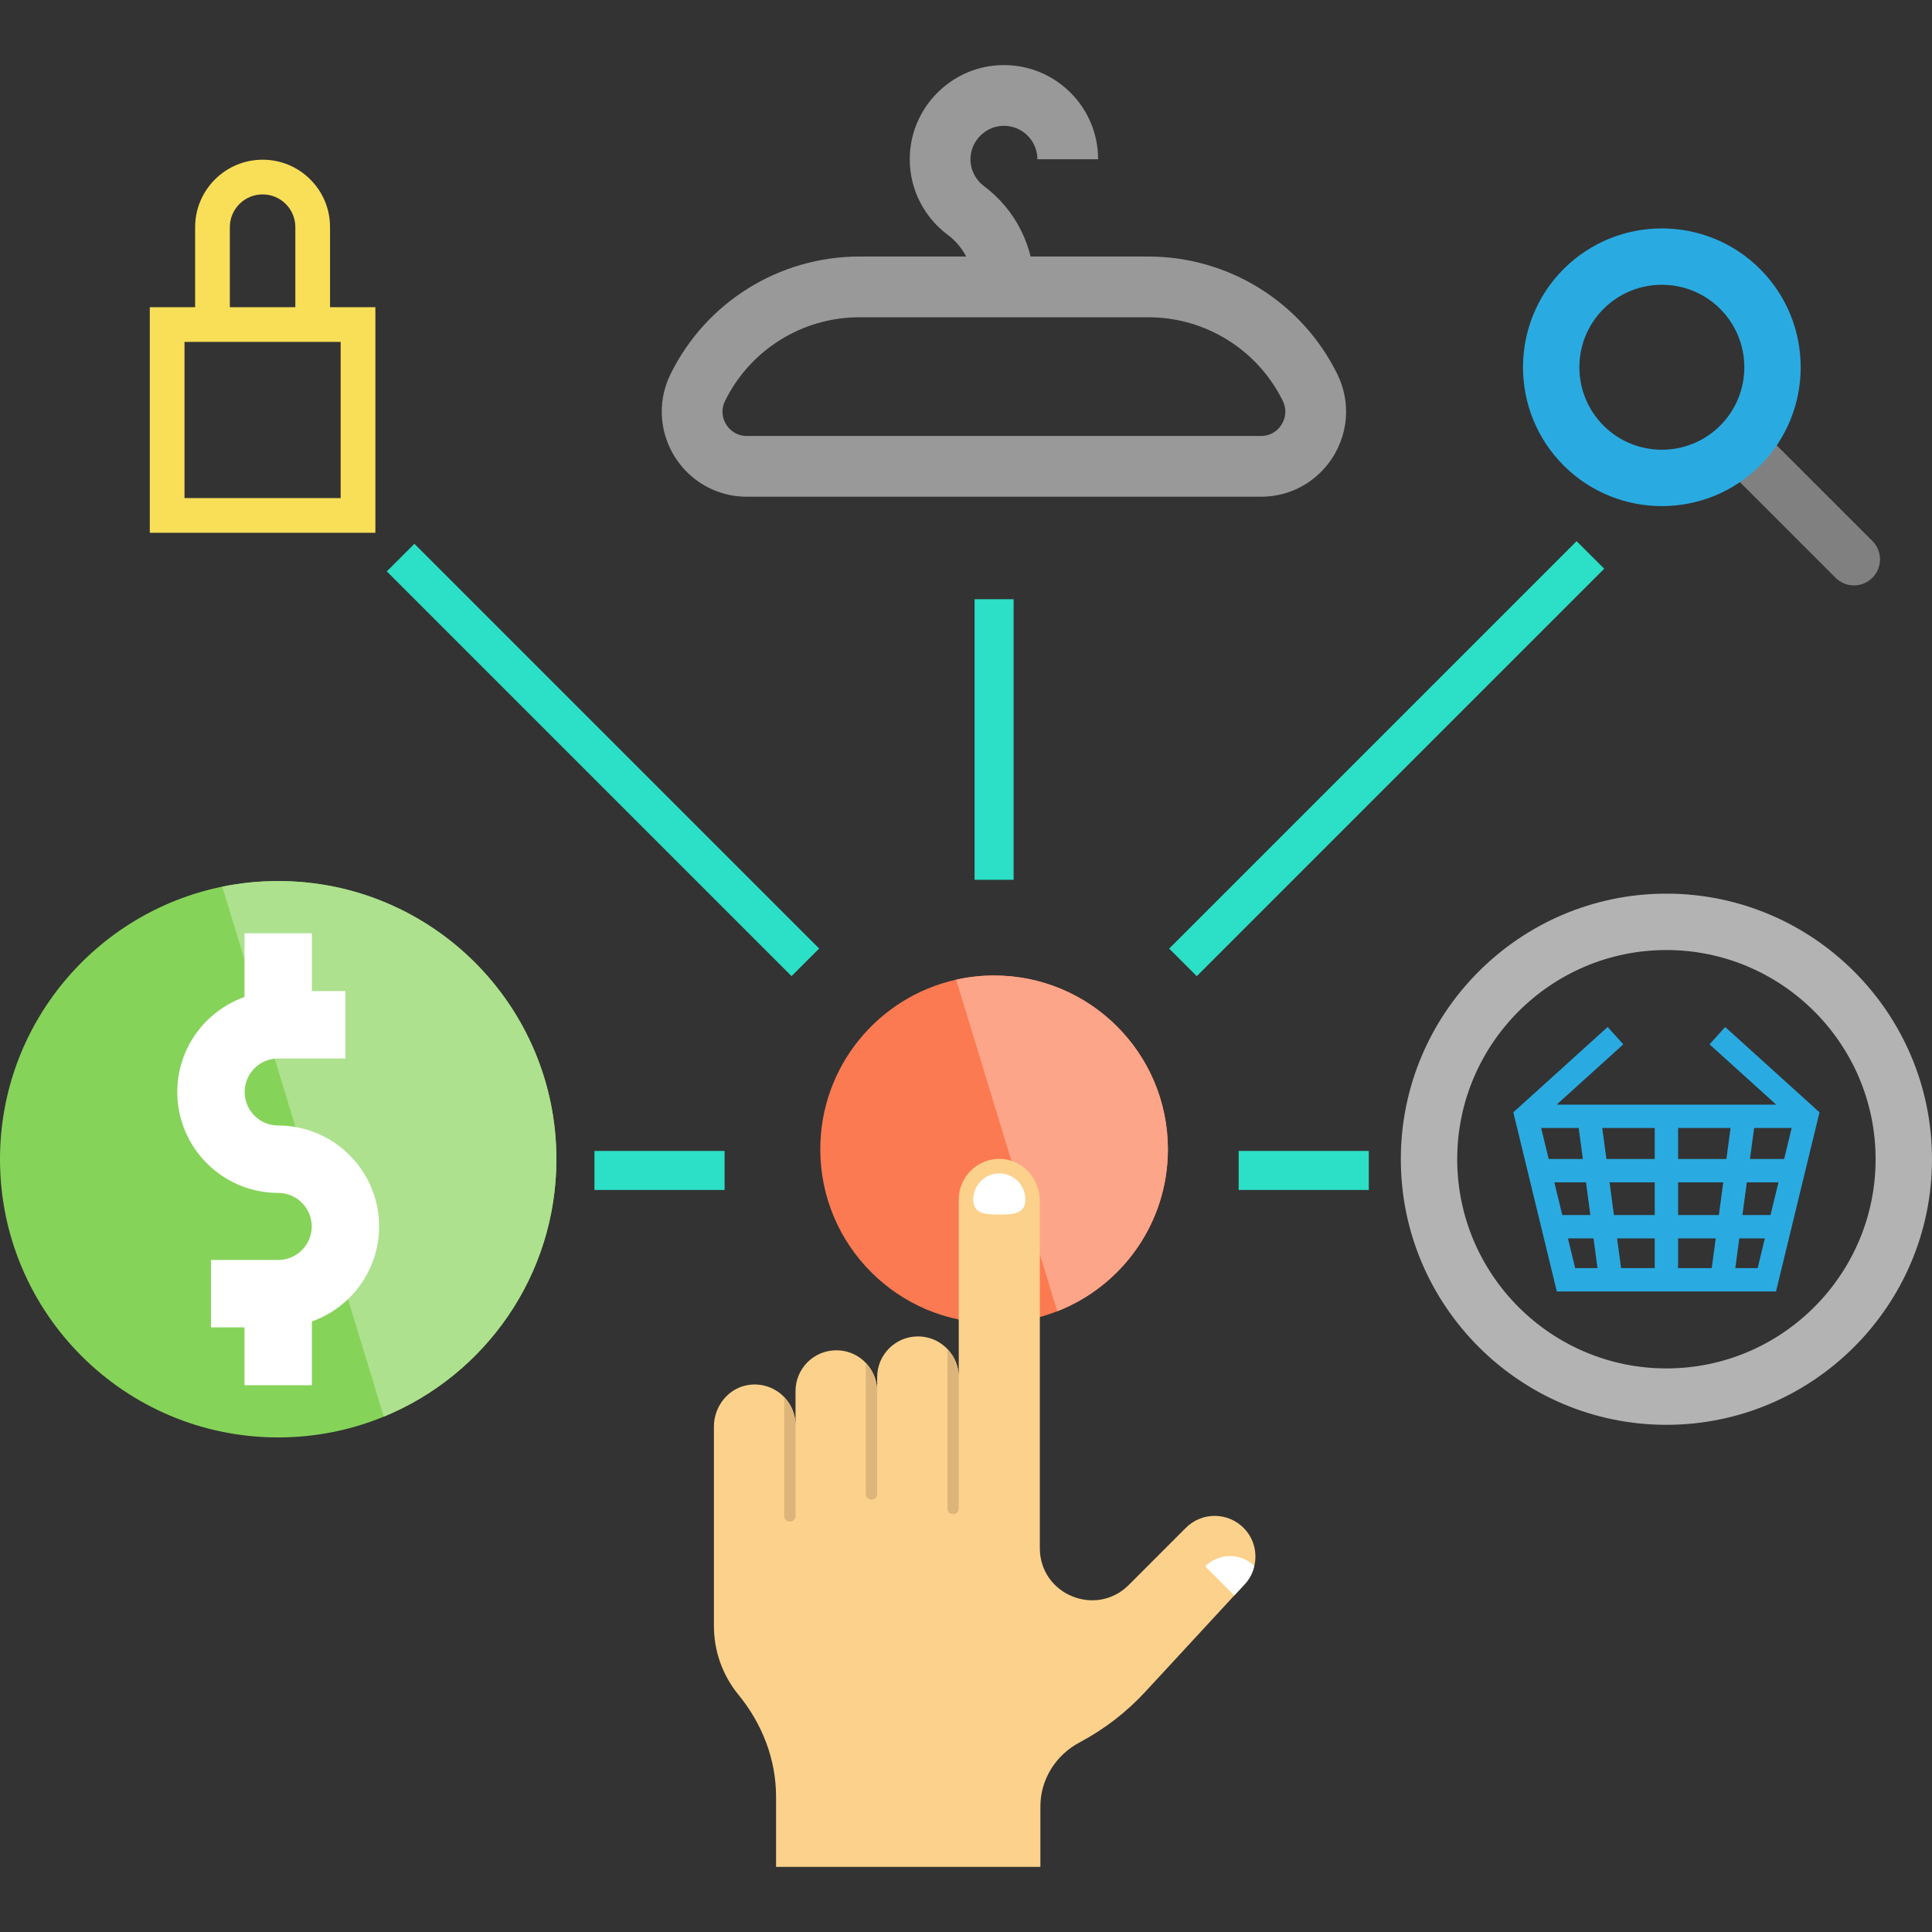
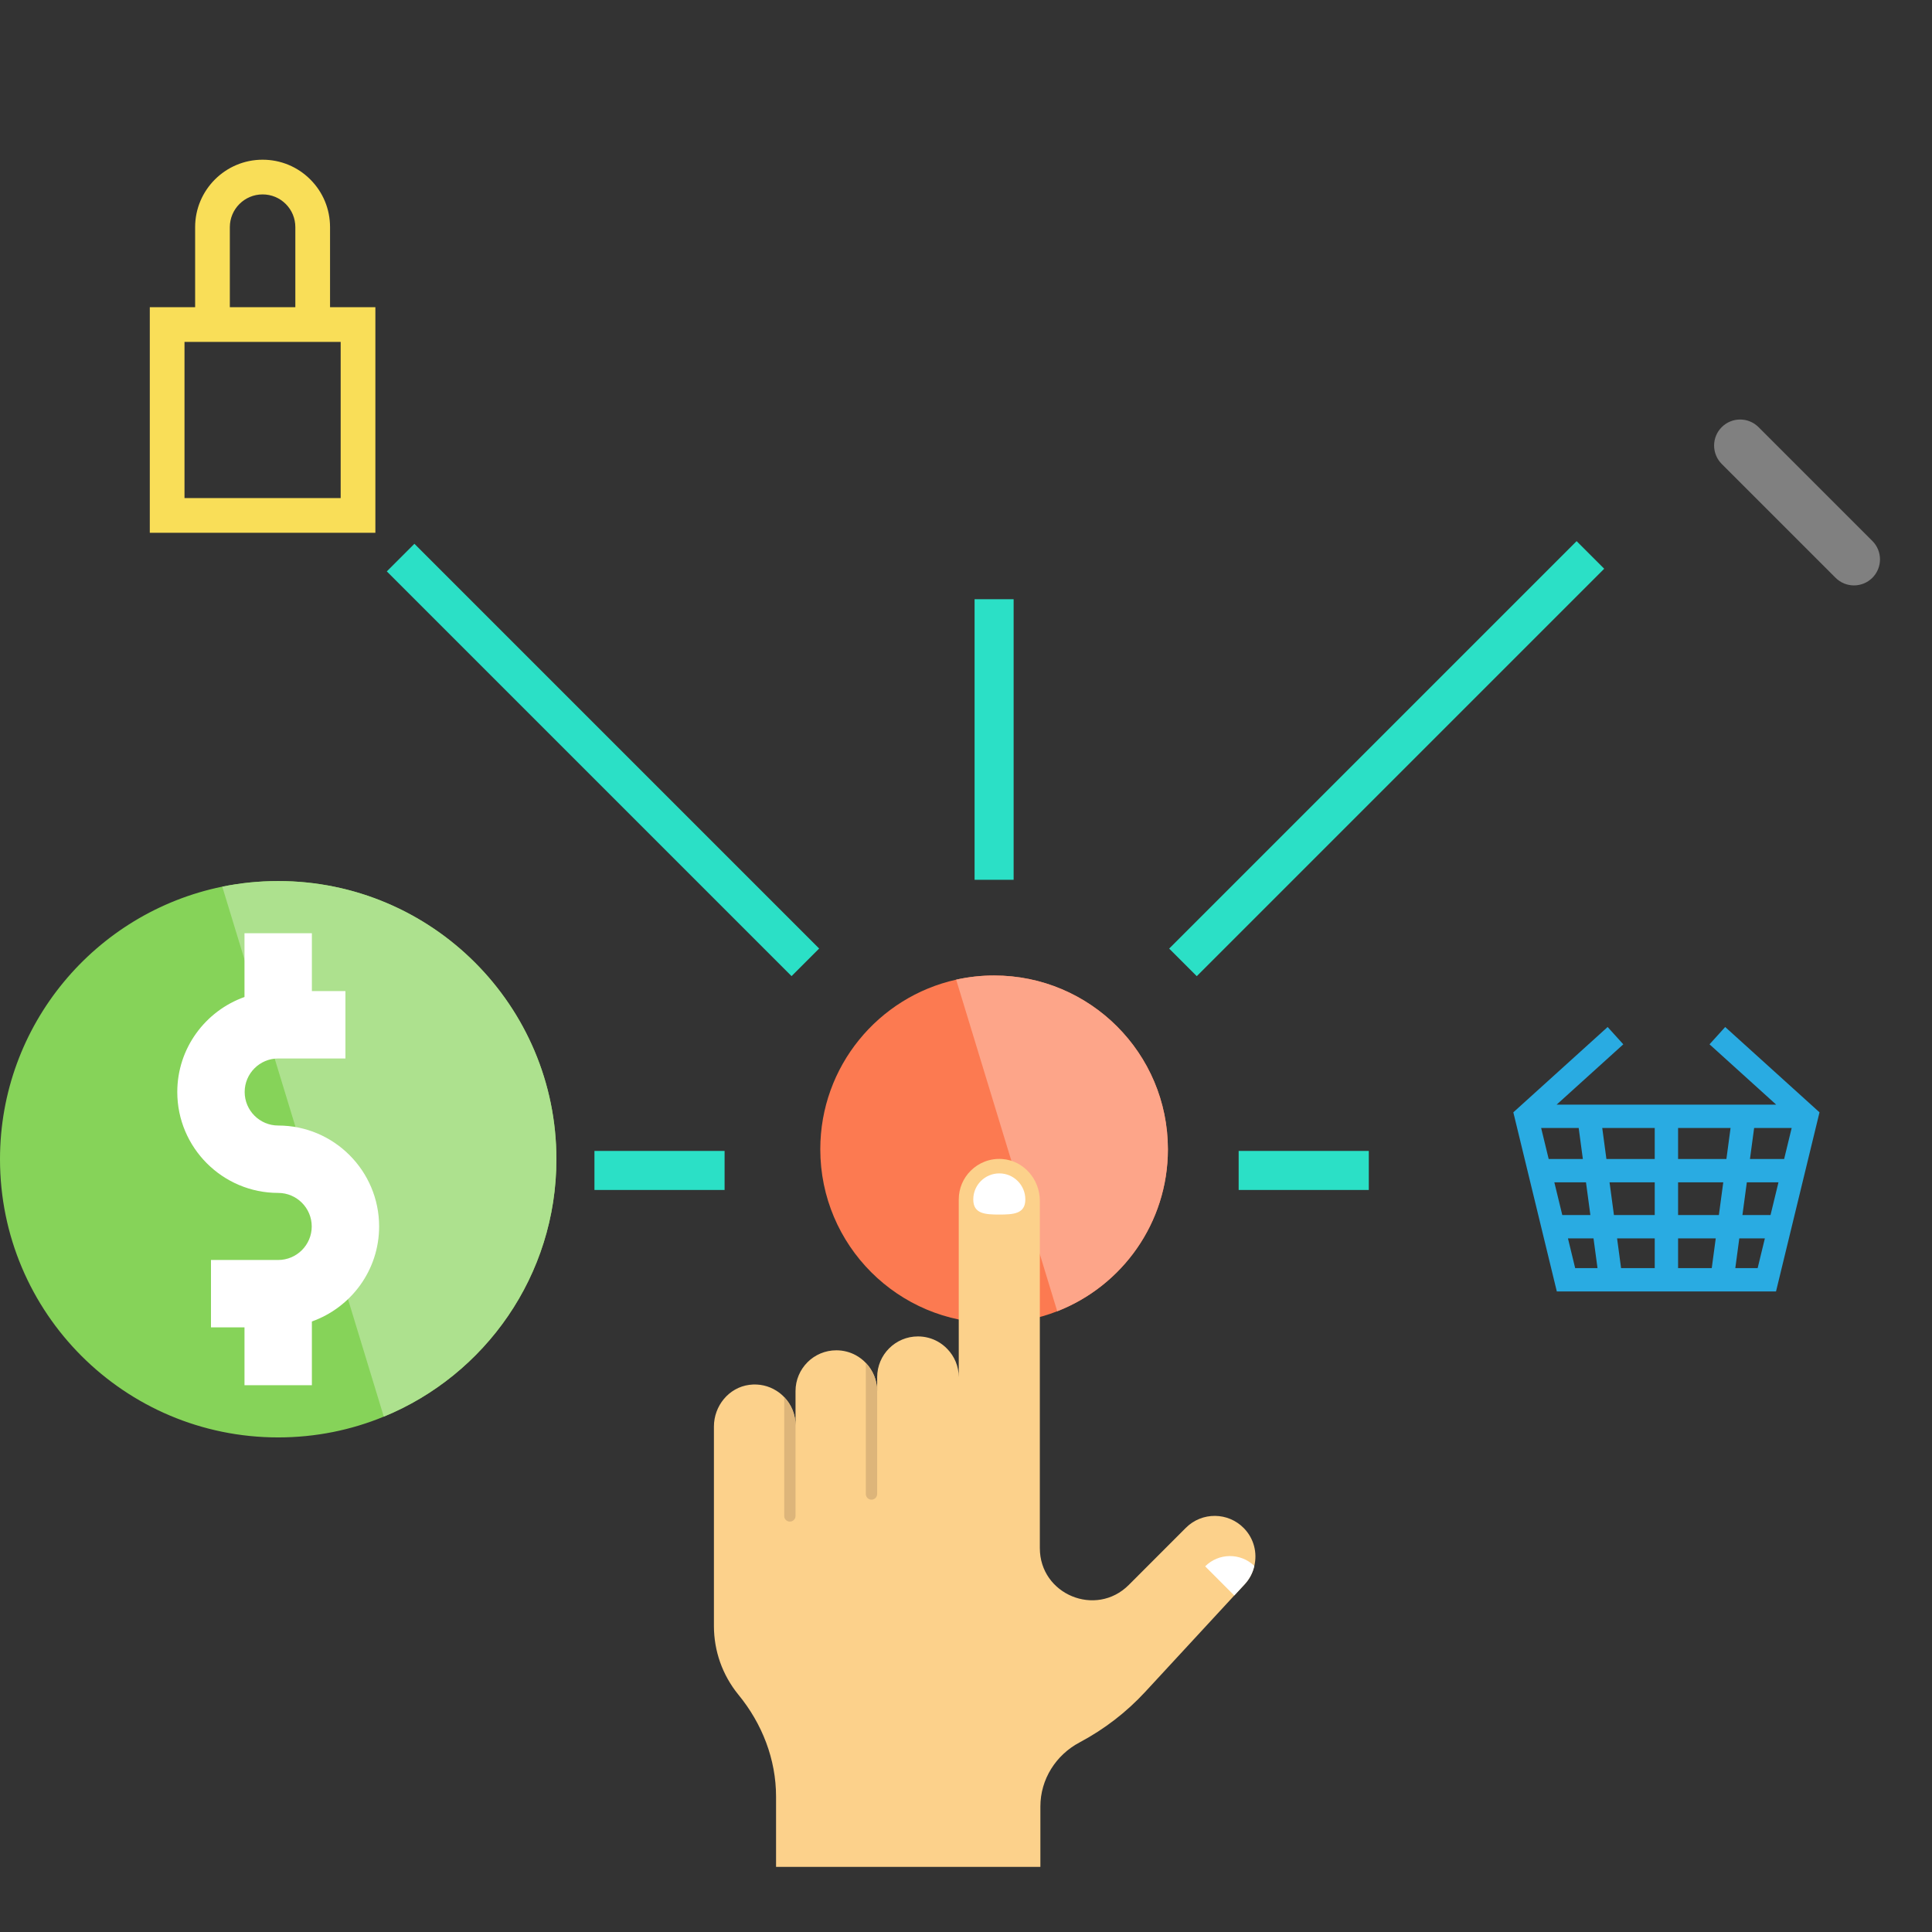
<svg xmlns="http://www.w3.org/2000/svg" version="1.1" id="Layer_1" viewBox="0 0 445.357 445.357" xml:space="preserve">
  <rect x="0" y="0" width="445.357" height="445.357" fill="#333333" stroke="none" />
  <g>
    <path style="fill:#FC7A51;" d="M269.22,264.928c0,17-10.58,31.52-25.51,37.34c-4.51,1.76-9.42,2.73-14.55,2.73    c-22.13,0-40.07-17.94-40.07-40.07c0-19.121,13.399-35.11,31.32-39.1c2.82-0.63,5.74-0.96,8.75-0.96    C251.28,224.867,269.22,242.798,269.22,264.928" />
    <path style="fill:#FDA589;" d="M229.16,224.867c-3.01,0-5.93,0.33-8.75,0.96l23.3,76.44c14.93-5.82,25.51-20.34,25.51-37.34    C269.22,242.798,251.28,224.867,229.16,224.867" />
    <path style="fill:#86D359;" d="M128.26,267.217c0,26.8-16.44,49.76-39.79,59.341c-7.5,3.09-15.719,4.79-24.34,4.79    c-35.42,0-64.13-28.71-64.13-64.13c0-30.99,22-56.86,51.24-62.83c4.16-0.84,8.469-1.29,12.89-1.29    C99.55,203.097,128.26,231.808,128.26,267.217" />
    <path style="fill:#ADE18E;" d="M64.13,203.097c-4.42,0-8.73,0.45-12.89,1.29l37.229,122.17c23.35-9.581,39.79-32.54,39.79-59.341    C128.26,231.808,99.55,203.097,64.13,203.097" />
-     <path style="fill:#B3B3B3;" d="M384.134,328.444c-33.758,0-61.223-27.464-61.223-61.222S350.376,206,384.134,206    s61.223,27.464,61.223,61.222S417.892,328.444,384.134,328.444z M384.134,218.999c-26.59,0-48.223,21.633-48.223,48.222    s21.633,48.222,48.223,48.222s48.223-21.633,48.223-48.222S410.724,218.999,384.134,218.999z" />
    <path style="fill:#29ABE2;" d="M397.684,236.741l-3.611,3.991l15.372,13.908h-50.62l15.372-13.908l-3.611-3.991l-21.74,19.669    l10.026,41.292h10.105h30.318h10.104l10.026-41.292L397.684,236.741z M381.442,267.167h-11.138l-0.96-7.144h12.098V267.167z     M386.825,260.023h12.098l-0.959,7.144h-11.138L386.825,260.023L386.825,260.023z M364.873,267.167h-7.878l-1.735-7.144h8.653    L364.873,267.167z M358.302,272.55h7.294l1.012,7.536h-6.477L358.302,272.55z M371.027,272.55h10.415v7.536h-9.403L371.027,272.55z     M386.825,272.55h10.415l-1.012,7.536h-9.403V272.55z M402.671,272.55h7.294l-1.83,7.536h-6.477L402.671,272.55z M403.394,267.167    l0.96-7.144h8.653l-1.735,7.144H403.394z M363.102,292.319l-1.664-6.851h5.893l0.92,6.851H363.102z M372.763,285.469h8.68v6.851    h-7.76L372.763,285.469z M386.825,292.319v-6.851h8.68l-0.92,6.851H386.825z M400.016,292.319l0.92-6.851h5.893l-1.664,6.851    H400.016z" />
    <path style="fill:#FFFFFF;" d="M87.394,282.716c0-12.828-10.436-23.264-23.264-23.264c-4.262,0-7.729-3.467-7.729-7.729    c0-4.262,3.467-7.729,7.729-7.729h15.497V228.46h-7.733v-13.334H56.359v14.698c-9.012,3.208-15.493,11.801-15.493,21.9    c0,12.827,10.436,23.263,23.263,23.263c4.262,0,7.73,3.467,7.73,7.729s-3.468,7.729-7.73,7.729H48.634v15.534h7.726v13.338h15.534    v-14.698C80.909,301.413,87.394,292.818,87.394,282.716z" />
    <path style="fill:#FCD18B;" d="M286.76,352.297c-3.66-3.77-9.69-3.82-13.4-0.11l-13.16,13.17c-7.57,7.56-20.5,2.2-20.5-8.49    v-80.072c0-4.951-3.723-9.268-8.661-9.623c-2.85-0.205-5.461,0.876-7.289,2.715c-1.7,1.69-2.74,4.03-2.74,6.61v40.98    c0-2.52-0.99-4.81-2.62-6.5c-0.63-0.67-1.37-1.24-2.17-1.7c-1.36-0.77-2.94-1.21-4.62-1.21c-2.6,0-4.94,1.05-6.65,2.76    c-1.7,1.7-2.75,4.05-2.75,6.65v3.2c0-2.52-1-4.81-2.61-6.5c-0.67-0.71-1.46-1.31-2.32-1.78c-1.33-0.72-2.86-1.13-4.48-1.13    c-2.6,0-4.95,1.05-6.65,2.75c-1.7,1.71-2.76,4.06-2.76,6.66v7.88c0-2.52-0.99-4.82-2.61-6.5l-0.14-0.15    c-0.51-0.51-1.07-0.96-1.69-1.34c-1.75-1.102-3.92-1.634-6.197-1.34c-4.736,0.611-8.173,4.846-8.173,9.622v45.959    c0,2.87,0.49,5.7,1.43,8.37c0.95,2.67,2.35,5.18,4.16,7.41l0.072,0.088c5.454,6.66,8.662,14.871,8.662,23.479v16.198h60.932    v-13.932c0-6.245,3.554-11.871,9.076-14.787l0.088-0.047c5.58-2.98,10.66-6.88,15-11.58l20.53-22.22l2.39-2.58    c1.14-1.23,1.89-2.7,2.23-4.24C289.86,357.957,289.06,354.667,286.76,352.297z" />
    <path style="fill:#DDB57A;" d="M183.382,328.554v20.898c0,0.722-0.587,1.301-1.309,1.301c-0.722,0-1.302-0.579-1.302-1.301v-27.398    C182.389,323.739,183.382,326.034,183.382,328.554z" />
    <path style="fill:#DDB57A;" d="M202.197,320.677v23.712c0,0.722-0.587,1.309-1.309,1.309c-0.722,0-1.301-0.587-1.301-1.309v-30.212    C201.204,315.87,202.197,318.157,202.197,320.677z" />
-     <path style="fill:#DDB57A;" d="M221.011,317.48v30.234c0,0.722-0.587,1.309-1.309,1.309c-0.722,0-1.309-0.587-1.309-1.309V310.98    C220.019,312.665,221.011,314.952,221.011,317.48z" />
    <path style="fill:#FFFFFF;" d="M236.355,276.485c0-3.314-2.686-6-6-6s-6,2.686-6,6s2.686,3.489,6,3.489    S236.355,279.799,236.355,276.485z" />
    <path style="fill:#FFFFFF;" d="M289.14,360.967c-0.34,1.54-1.09,3.01-2.23,4.24l-2.39,2.58l-6.71-6.72    C280.93,357.947,285.97,357.907,289.14,360.967z" />
-     <path style="fill:#999999;" d="M264.719,66.133v-7h-66.597c-18.49,0-35.372,10.504-43.543,27.09    c-1.376,2.786-2.038,5.771-2.035,8.663c0.007,5.197,2.066,10.047,5.536,13.651c1.738,1.803,3.846,3.299,6.239,4.342    c2.391,1.044,5.068,1.626,7.853,1.623h118.495c2.785,0.002,5.462-0.579,7.853-1.623c3.593-1.568,6.53-4.142,8.568-7.265    c2.038-3.124,3.206-6.833,3.207-10.728c0.003-2.892-0.659-5.876-2.033-8.661c-8.172-16.588-25.054-27.091-43.543-27.091V66.133v7    c13.156,0,25.17,7.474,30.984,19.276c0.424,0.868,0.59,1.675,0.593,2.476c0.007,1.424-0.596,2.883-1.613,3.932    c-0.506,0.524-1.098,0.94-1.758,1.228c-0.662,0.286-1.39,0.455-2.258,0.457H172.173c-0.868-0.002-1.596-0.17-2.258-0.457    c-0.986-0.429-1.836-1.159-2.439-2.084c-0.604-0.924-0.933-2.005-0.931-3.076c0.003-0.801,0.169-1.607,0.594-2.476    c5.813-11.802,17.828-19.277,30.984-19.277h66.597v-6.999H264.719z" />
-     <path style="fill:#999999;" d="M238.421,66.133L238.421,66.133c0-9.091-4.227-17.739-11.594-23.226    c-0.948-0.705-1.732-1.628-2.272-2.679c-0.539-1.054-0.842-2.224-0.844-3.513c0-0.171,0.005-0.334,0.015-0.489l0.008-0.123    l-0.007,0.106c0.115-1.876,0.939-3.608,2.258-4.931c1.322-1.318,3.055-2.142,4.931-2.258c0.171-0.011,0.339-0.016,0.504-0.016    c1.083,0.001,2.08,0.216,2.999,0.603c1.375,0.58,2.566,1.567,3.398,2.801c0.832,1.239,1.31,2.684,1.313,4.305h14    c0.001-2.978-0.608-5.852-1.709-8.453c-1.653-3.905-4.397-7.205-7.858-9.545c-3.456-2.34-7.671-3.714-12.142-3.712    c-0.456,0-0.914,0.014-1.373,0.043c-5.448,0.339-10.358,2.724-13.962,6.331c-3.607,3.603-5.992,8.514-6.331,13.963l0.001-0.016    c-0.031,0.475-0.044,0.938-0.044,1.388c-0.002,3.547,0.862,6.94,2.39,9.91c1.528,2.973,3.712,5.536,6.366,7.513    c3.739,2.778,5.952,7.242,5.953,11.995l0,0h14V66.133z" />
    <rect x="137.03" y="265.307" style="fill:#2BE0C6;" width="30" height="9" />
    <rect x="285.53" y="265.307" style="fill:#2BE0C6;" width="30" height="9" />
    <rect x="224.657" y="138.129" style="fill:#2BE0C6;" width="9" height="64.678" />
    <rect x="315.138" y="108.41" transform="matrix(-0.707 -0.707 0.707 -0.707 422.031 524.475)" style="fill:#2BE0C6;" width="8.999" height="132.845" />
    <rect x="73.018" y="170.649" transform="matrix(-0.707 -0.707 0.707 -0.707 113.439 397.286)" style="fill:#2BE0C6;" width="131.964" height="8.999" />
    <path style="fill:#808080;" d="M396.886,106.948l26.241,26.241c2.343,2.343,6.142,2.343,8.485,0s2.343-6.142,0-8.485    l-26.241-26.241c-2.343-2.343-6.142-2.343-8.485,0C394.543,100.805,394.543,104.604,396.886,106.948" />
-     <path style="fill:#29ABE2;" d="M405.725,107.301c-12.485,12.485-32.799,12.485-45.284,0s-12.485-32.799,0-45.284    s32.8-12.485,45.285,0C418.21,74.501,418.21,94.816,405.725,107.301z M369.633,71.209c-7.416,7.416-7.416,19.483,0,26.899    c7.417,7.416,19.483,7.417,26.899,0c7.417-7.416,7.417-19.484,0-26.9C389.117,63.793,377.049,63.793,369.633,71.209z" />
    <path style="fill:#F9DE58;" d="M86.53,122.815h-52v-52h52V122.815z M42.53,114.815h36v-36h-36V114.815z" />
    <path style="fill:#F9DE58;" d="M76.08,74.815h-8v-22.45c0-2.021-0.784-3.917-2.208-5.342c-1.425-1.424-3.321-2.208-5.342-2.208    c-4.163,0-7.55,3.387-7.55,7.55v22.45h-8v-22.45c0-8.574,6.976-15.55,15.55-15.55c4.157,0,8.063,1.616,10.998,4.552    c2.936,2.935,4.552,6.841,4.552,10.999V74.815z" />
  </g>
</svg>